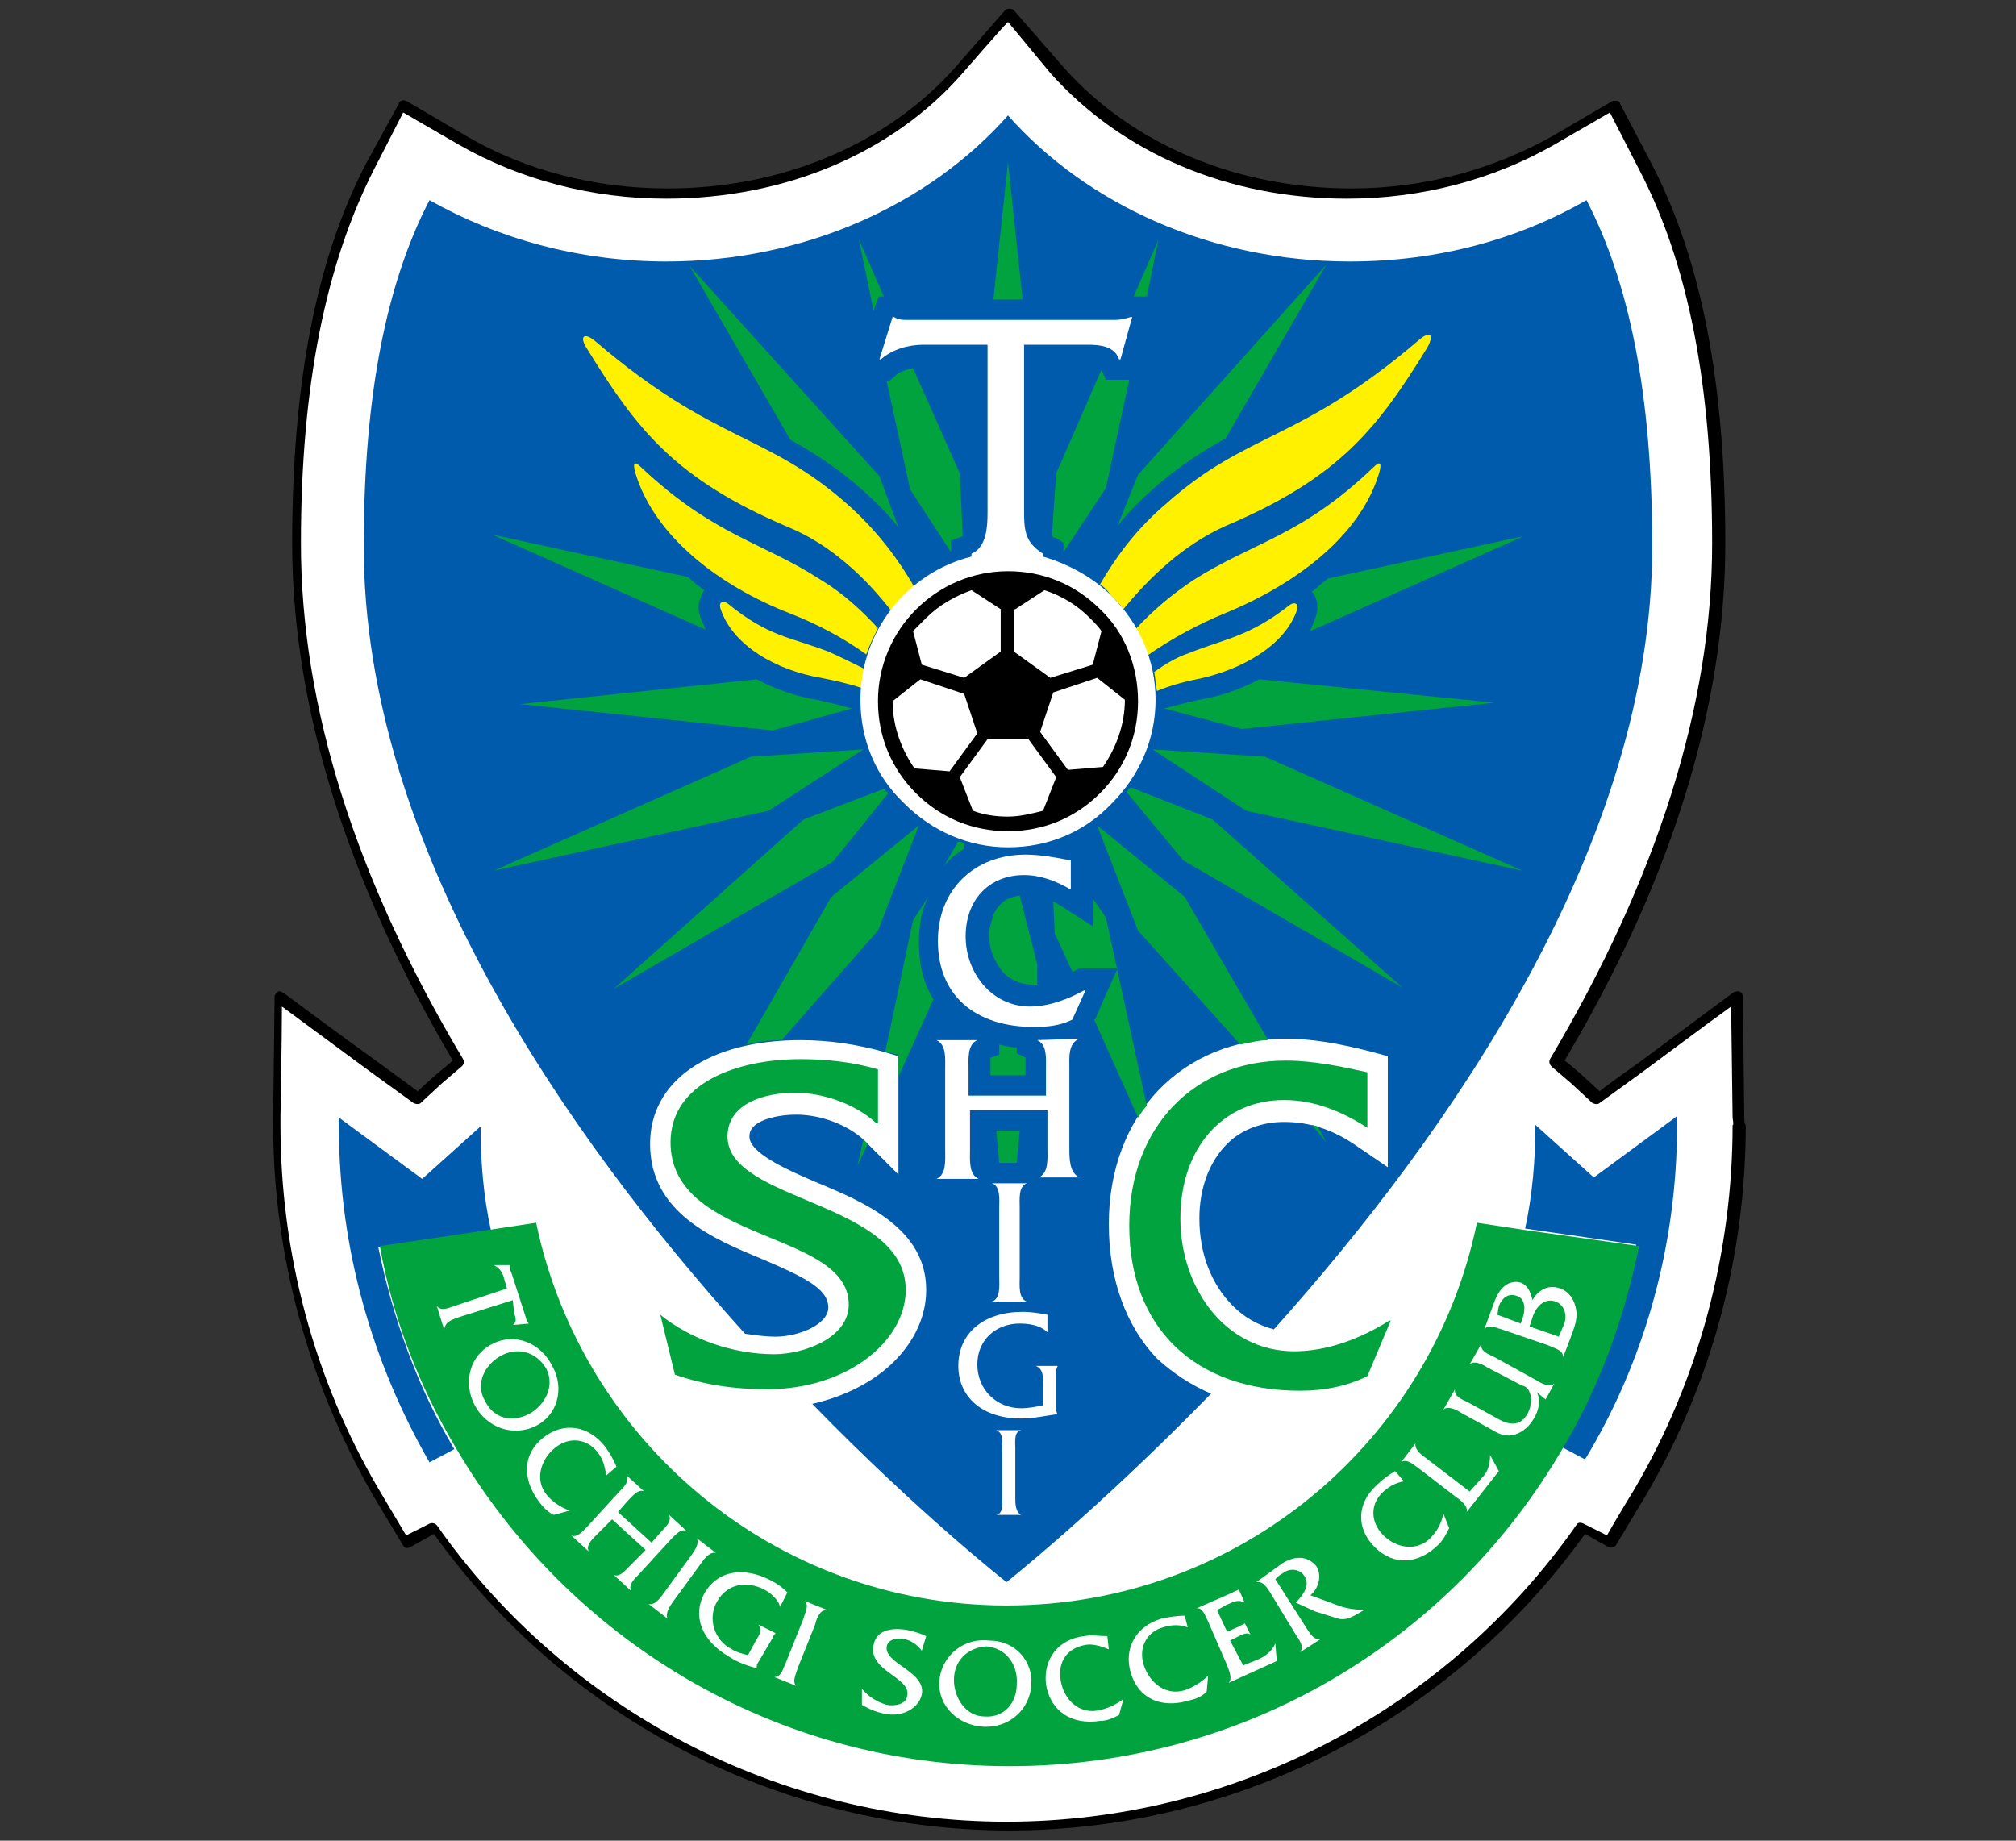
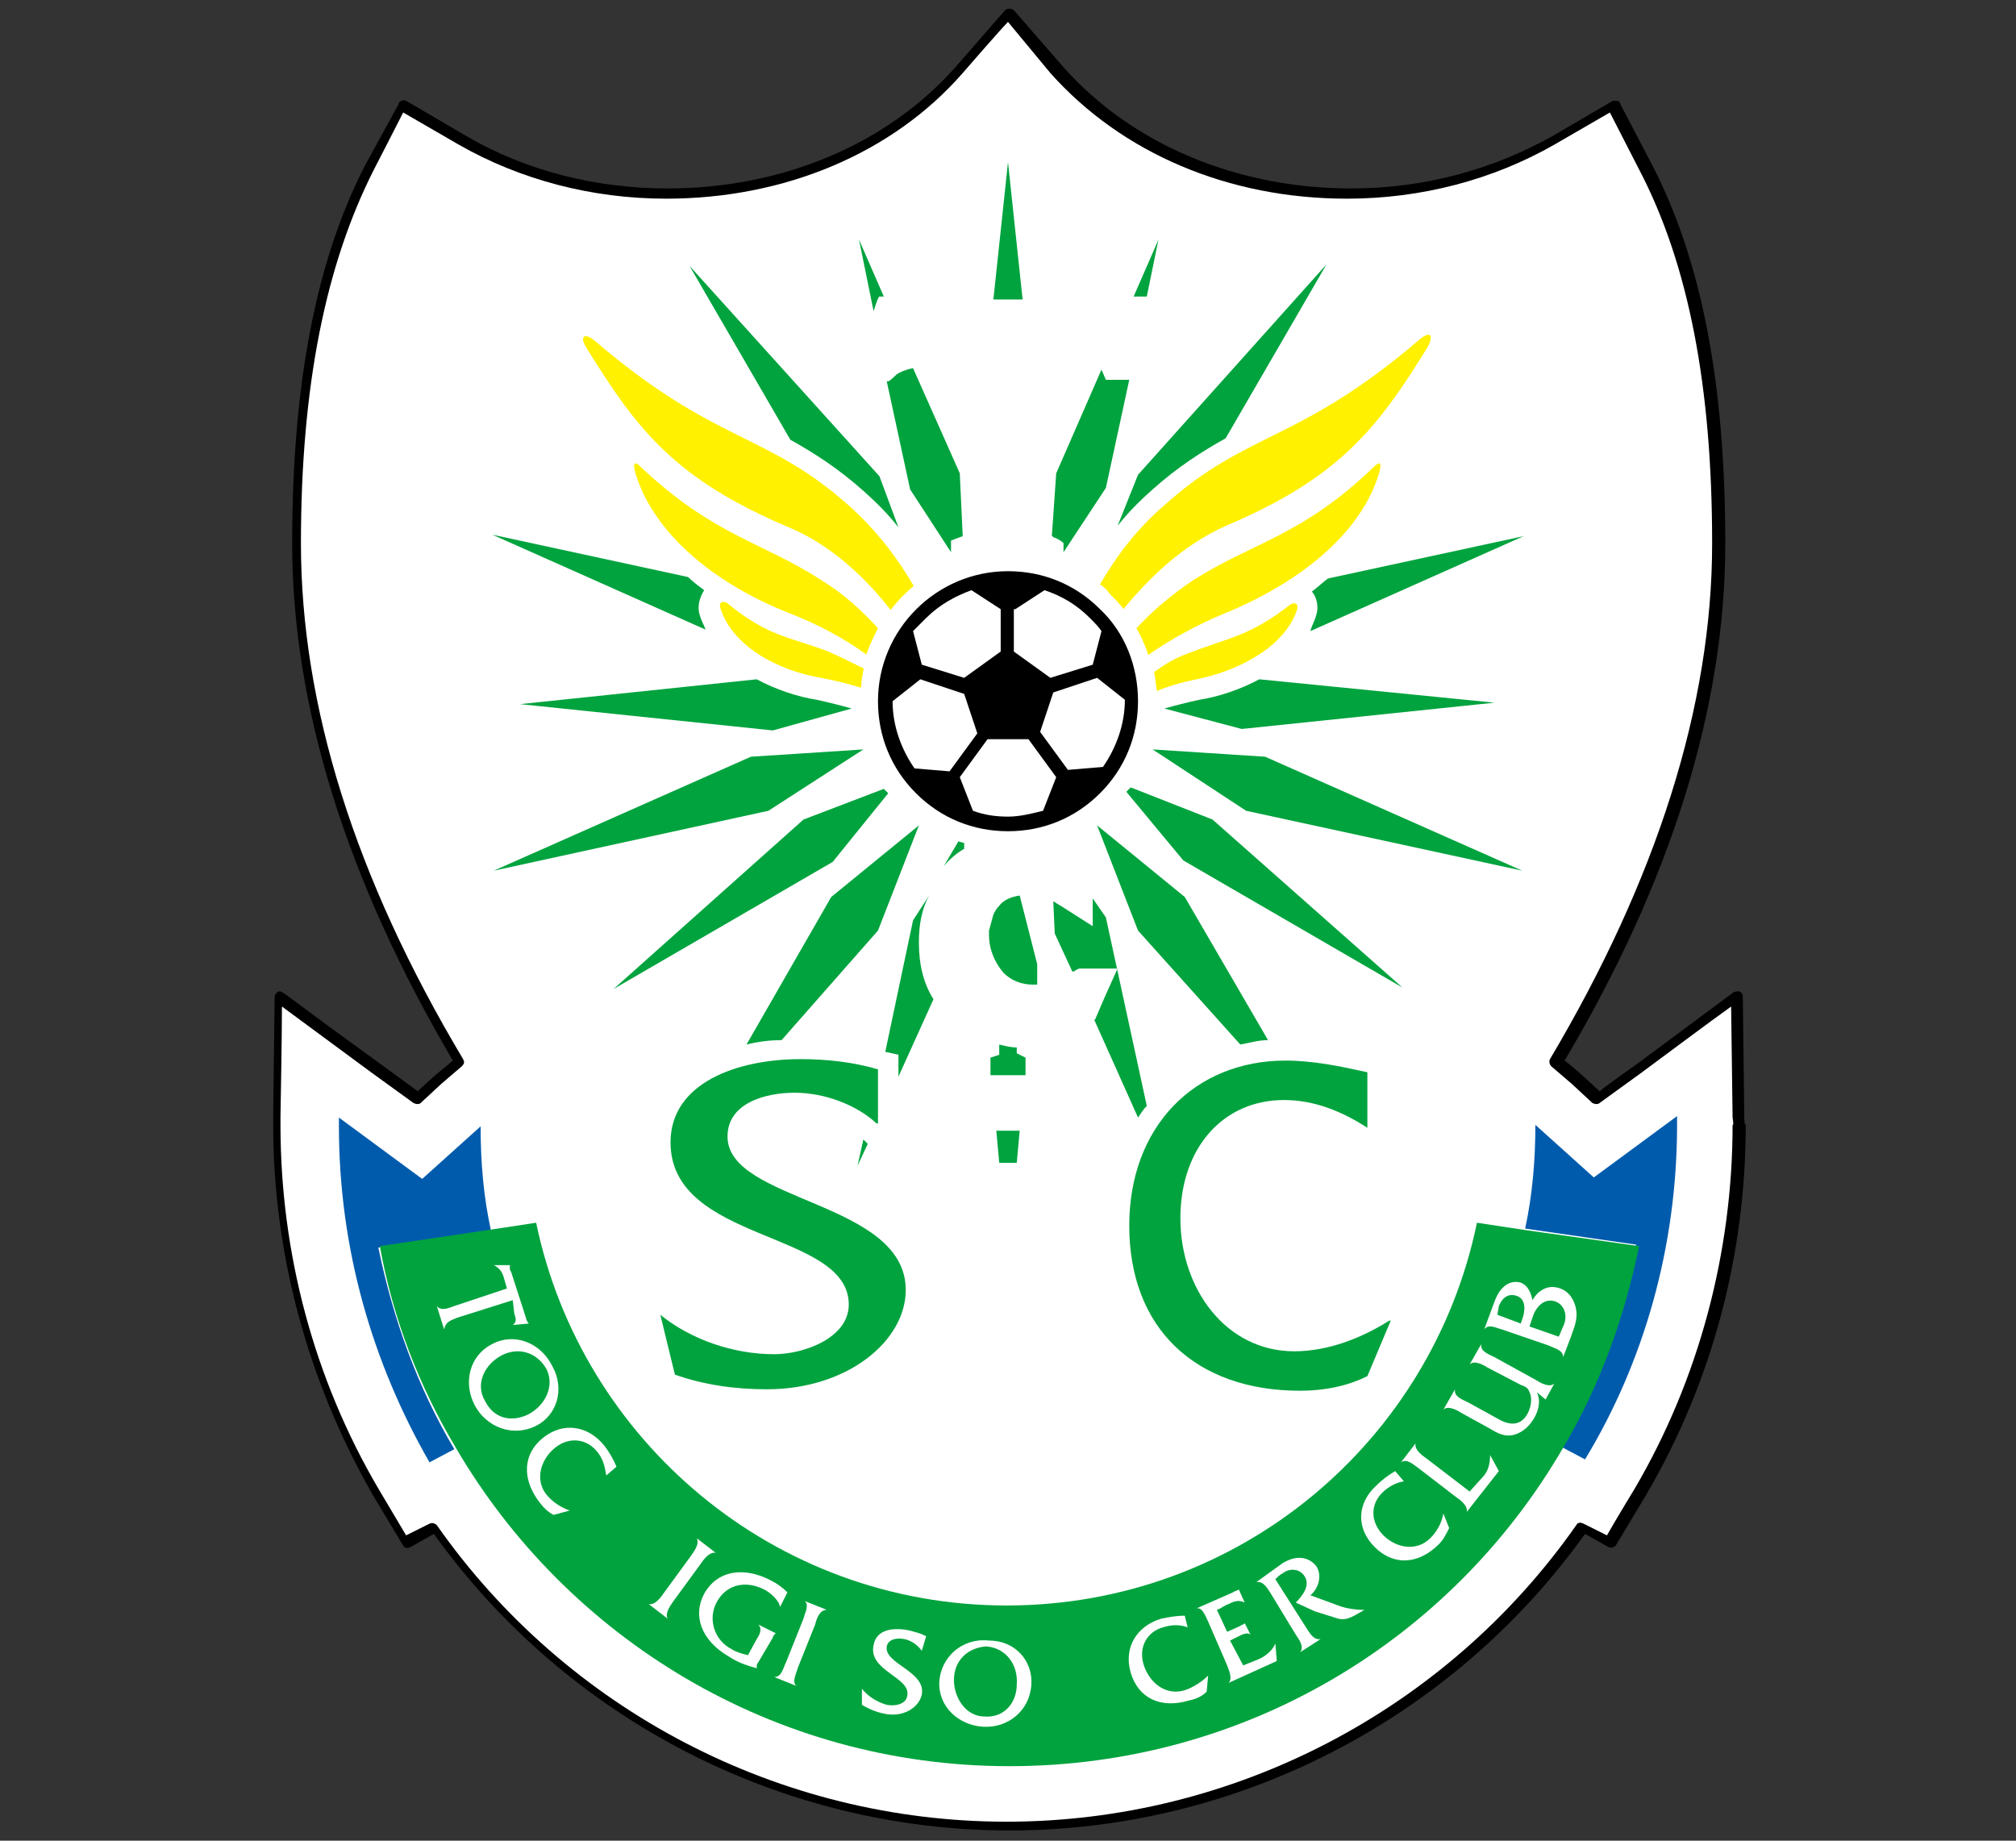
<svg xmlns="http://www.w3.org/2000/svg" version="1.1" id="レイヤー_1" x="0px" y="0px" viewBox="0 0 138 126" style="enable-background:new 0 0 138 126;" xml:space="preserve">
  <rect x="0" y="0" width="138" height="126" fill="#333333" stroke="none" />
  <style type="text/css">
	.st0{fill:#FFFFFF;}
	.st1{fill:#005BAC;}
	.st2{fill:#00A33E;}
	.st3{fill:#FFF100;}
</style>
  <g>
    <path d="M119.4,76.5L119.4,76.5c0-0.1-0.1-8.3-0.1-8.3c0-0.1-0.1-0.3-0.2-0.3c-0.1-0.1-0.3,0-0.4,0l-6.6,4.9c0,0-2,1.4-2.6,1.9   l-1.2-1.1c0,0-0.9-0.8-1.2-1c7.3-12.3,11-24.2,11-35.4c0-10.9-1.6-19.3-5-25.9l-2.2-4.2c0-0.1-0.1-0.2-0.2-0.2c-0.1,0-0.2,0-0.3,0   l-4.1,2.4c-4.1,2.3-8.8,3.6-13.8,3.6c-7.8,0-15-3-19.7-8.3l-3.4-3.9c-0.1-0.1-0.2-0.1-0.3-0.1c-0.1,0-0.2,0-0.3,0.1l-3.4,3.9   c-4.7,5.3-11.9,8.3-19.7,8.3c-4.9,0-9.7-1.2-13.8-3.6l-4.1-2.4c-0.1,0-0.2-0.1-0.3,0c-0.1,0-0.2,0.1-0.2,0.2L25,11.3   c-3.4,6.6-5,15.1-5,25.9c0,11.1,3.7,23,11,35.4l-1.2,1c0,0-0.9,0.8-1.2,1.1L26,72.8l-3.3-2.4l-2.3-1.7c-1.2-0.9-1.2-0.9-1.4-0.8   c-0.1,0.1-0.2,0.2-0.2,0.3c0,0-0.1,8.2-0.1,8.2c0,0,0,0.1,0,0.1c0,0,0,0.5,0,0.5c0,8.9,2.4,17.6,6.8,25.3c0,0,2.1,3.5,2.1,3.5   c0.1,0.2,0.3,0.2,0.5,0.1l1.6-0.9c9.1,12.7,23.8,20.3,39.4,20.3c15.6,0,30.3-7.6,39.4-20.3l1.6,0.9c0.2,0.1,0.4,0,0.5-0.1l2.1-3.5   c4.5-7.7,6.8-16.4,6.8-25.3C119.4,77,119.4,76.5,119.4,76.5z" />
    <path class="st0" d="M118.6,76.5C118.6,76.5,118.6,76.4,118.6,76.5l-0.1-7.6c-1,0.7-6.1,4.5-6.1,4.5l-2.9,2.1   c-0.1,0.1-0.3,0.1-0.5,0l-1.4-1.3l-1.4-1.2c-0.1-0.1-0.2-0.3-0.1-0.5c7.3-12.3,11.1-24.2,11.1-35.3c0-10.7-1.6-19.1-5-25.6l-2-3.9   l-3.8,2.2c-4.2,2.4-9.1,3.7-14.2,3.7c-8.1,0-15.4-3.1-20.3-8.6L69,1.5C68.5,2,65.9,5,65.9,5c-4.8,5.5-12.2,8.6-20.3,8.6   c-5.1,0-10-1.3-14.2-3.7l-3.8-2.2c-0.3,0.6-2,3.9-2,3.9c-3.3,6.5-5,14.8-5,25.6c0,11.1,3.7,22.9,11.1,35.3c0.1,0.2,0.1,0.3-0.1,0.5   l-1.4,1.2l-1.4,1.3c-0.1,0.1-0.3,0.1-0.5,0l-2.9-2.1l-6.1-4.5c0,2-0.1,7.5-0.1,7.5c0,0,0,0.1,0,0.1c0,0,0,0.5,0,0.5   c0,8.8,2.3,17.4,6.7,24.9l1.9,3.2l1.6-0.8c0.2-0.1,0.4,0,0.5,0.1c8.9,12.7,23.5,20.3,39,20.3c15.5,0,30.1-7.6,39-20.3   c0.1-0.2,0.3-0.2,0.5-0.1l1.6,0.8c0.5-0.9,1.9-3.2,1.9-3.2c4.4-7.5,6.7-16.2,6.7-24.9C118.7,77.1,118.6,76.5,118.6,76.5z" />
    <g>
      <g>
        <path class="st1" d="M33.6,84.2c-0.5-2.3-0.7-4.6-0.7-7.1l-4,3.6l-5.7-4.2c0,0.2,0,0.4,0,0.6c0,8.4,2.3,16.2,6.2,23l1.7-0.9     c-2.5-4.2-4.2-8.9-5.2-13.8L33.6,84.2z" />
        <path class="st1" d="M114.8,77c0-0.2,0-0.4,0-0.6l-5.7,4.2l-4-3.6c0,2.4-0.2,4.8-0.7,7.1l7.6,1.1c-0.9,5-2.7,9.6-5.2,13.8     l1.7,0.9C112.5,93.3,114.8,85.4,114.8,77z" />
      </g>
      <g>
        <path class="st2" d="M104.4,84.2l-3.3-0.5c-3.1,15-16.3,26.2-32.2,26.2c-15.9,0-29.1-11.3-32.2-26.2l-3.3,0.5L26,85.3     c0.9,5,2.7,9.6,5.2,13.8c7.6,13,21.7,21.8,37.9,21.8c16.2,0,30.3-8.7,37.9-21.8c2.5-4.2,4.2-8.9,5.2-13.8L104.4,84.2z" />
        <g>
          <path class="st0" d="M31.3,90.2c-0.5,0.2-0.8,0.3-0.9,0.8l0,0l-0.5-1.6l0,0c0.3,0.4,0.9,0.1,1.2,0l3.6-1.2l-0.2-0.7      c-0.1-0.4-0.3-0.7-0.7-0.9l0,0l1.1,0l0,0c0,0.1,0,0.2,0,0.3l0.1,0.2l1,3.1c0,0.1,0.1,0.3,0.2,0.4l0,0l-1.1,0.1l0,0      c0.3-0.2,0.2-0.5,0.1-0.8L35.1,89L31.3,90.2z" />
          <path class="st0" d="M36.7,97.6c-1.6,0.8-3.4,0.1-4.2-1.4c-0.8-1.5-0.4-3.4,1.2-4.2c1.5-0.8,3.3-0.1,4.1,1.5      C38.7,95.1,38.1,96.9,36.7,97.6 M34.3,92.8c-1.1,0.6-1.8,1.9-1.1,3.1c0.6,1.2,1.8,1.5,3,0.9c1.1-0.6,1.8-1.9,1.2-3.1      C36.7,92.5,35.4,92.2,34.3,92.8z" />
          <path class="st0" d="M41.5,101c-0.1-0.6-0.2-1.1-0.6-1.6c-0.7-0.9-1.9-1.1-2.9-0.3c-1,0.8-1.4,2.2-0.6,3.2      c0.4,0.5,1,0.9,1.6,1.1l0,0l-1.1,0.3c-0.4-0.2-0.7-0.5-1-0.9c-1.2-1.6-1.1-3.3,0.3-4.4c1.4-1.1,3.1-0.8,4.2,0.6      c0.3,0.4,0.6,0.9,0.8,1.4L41.5,101z" />
-           <path class="st0" d="M41.9,104l-1.1,1.1c-0.3,0.3-0.7,0.7-0.5,1.1l0,0l-1.2-1.1l0,0c0.4,0.2,0.8-0.3,1.1-0.6l2.2-2.4      c0.3-0.3,0.7-0.7,0.5-1.1l0,0l1.2,1.1l0,0c-0.4-0.2-0.8,0.3-1.1,0.6l-0.7,0.8l2.3,2.1l0.7-0.8c0.3-0.3,0.7-0.7,0.5-1.1l0,0      l1.2,1.1l0,0c-0.4-0.2-0.8,0.3-1.1,0.6l-2.2,2.4c-0.3,0.3-0.7,0.7-0.5,1.1l0,0l-1.2-1.1l0,0c0.4,0.2,0.8-0.3,1.1-0.6l1.1-1.1      L41.9,104z" />
          <path class="st0" d="M47.3,106.5c0.2-0.3,0.6-0.8,0.4-1.2l0,0l1.3,1l0,0c-0.4-0.1-0.8,0.4-1,0.7l-1.9,2.6      c-0.2,0.3-0.6,0.8-0.4,1.2l0,0l-1.3-1l0,0c0.4,0.1,0.8-0.4,1-0.7L47.3,106.5z" />
          <path class="st0" d="M53.4,110L53.4,110c-0.1-0.5-0.7-1-1.1-1.2c-1.2-0.6-2.5-0.4-3.2,0.8c-0.7,1.2-0.2,2.7,1,3.3      c0.3,0.2,0.7,0.3,1.1,0.4l0.6-1.1c0.2-0.3,0.4-0.7,0.1-1l0,0l1.2,0.6l0,0c-0.1,0.1-0.2,0.2-0.2,0.3l-1,1.7      c-0.1,0.1-0.1,0.2-0.1,0.4c-0.7-0.2-1.3-0.4-1.9-0.8c-1.9-1.1-2.5-2.8-1.7-4.3c0.9-1.6,2.7-1.9,4.6-0.9c0.4,0.2,0.8,0.5,1.1,0.8      L53.4,110z" />
          <path class="st0" d="M55,110.8c0.1-0.4,0.4-0.9,0.1-1.2l0,0l1.5,0.6l0,0c-0.5,0-0.7,0.6-0.8,1l-1.2,3c-0.1,0.4-0.4,0.9-0.1,1.2      l0,0l-1.5-0.6l0,0c0.5,0,0.6-0.6,0.8-1L55,110.8z" />
          <path class="st0" d="M63.1,113c-0.3-0.4-0.7-0.7-1.2-0.8c-0.5-0.1-1.1,0-1.2,0.5c-0.2,1.2,2.7,1.7,2.4,3.3      c-0.2,0.9-1.3,1.6-2.6,1.3c-0.5-0.1-1-0.3-1.5-0.6l0-1.1c0.4,0.5,1,0.9,1.7,1.1c0.5,0.1,1.3,0,1.4-0.6c0.3-1.3-2.7-1.7-2.3-3.5      c0.2-1.1,1.4-1.2,2.4-1c0.4,0.1,0.8,0.2,1.2,0.4L63.1,113z" />
          <path class="st0" d="M70.6,115.3c-0.1,1.8-1.6,3-3.3,2.9c-1.7-0.1-3.1-1.4-3-3.1c0.1-1.6,1.5-3,3.4-2.8      C69.5,112.3,70.7,113.7,70.6,115.3 M65.3,115c0,1.2,0.8,2.5,2.1,2.5c1.3,0.1,2.2-0.9,2.2-2.2c0.1-1.3-0.7-2.5-2.1-2.6      C66.2,112.8,65.3,113.7,65.3,115z" />
-           <path class="st0" d="M75.9,112.9c-0.5-0.2-1.1-0.4-1.6-0.3c-1.2,0.2-1.9,1.1-1.7,2.4c0.2,1.3,1.2,2.3,2.5,2.1      c0.6-0.1,1.3-0.4,1.8-0.8l0,0l-0.3,1.1c-0.4,0.2-0.8,0.4-1.3,0.4c-2,0.3-3.4-0.7-3.7-2.5c-0.2-1.8,0.9-3.1,2.6-3.3      c0.5-0.1,1.1,0,1.6,0L75.9,112.9z" />
          <path class="st0" d="M81.3,111.4c-0.5-0.2-1.1-0.2-1.7,0c-1.1,0.3-1.7,1.4-1.3,2.6c0.4,1.2,1.5,2.1,2.8,1.7      c0.6-0.2,1.2-0.6,1.6-1l0,0l-0.1,1.1c-0.3,0.3-0.7,0.5-1.2,0.6c-2,0.6-3.5-0.2-4-1.9c-0.5-1.7,0.4-3.2,2.1-3.7      c0.5-0.1,1-0.2,1.6-0.2L81.3,111.4z" />
          <path class="st0" d="M85.1,114l1-0.4c0.5-0.2,1-0.6,1.2-1.1l0,0l0.1,1.2l-3.3,1.5l0,0c0.3-0.3,0-0.9-0.1-1.2l-1.3-3      c-0.2-0.4-0.4-1-0.8-0.9l0,0l2.5-1.1c0.1-0.1,0.3-0.1,0.4-0.2l0,0l0.4,0.9l0,0c-0.4-0.2-0.7-0.1-1.1,0.1      c-0.3,0.1-0.5,0.3-0.8,0.4l0.7,1.5l0.9-0.4c0.1-0.1,0.3-0.1,0.3-0.2l0,0l0.4,0.8l0,0c-0.2-0.2-0.6,0-0.8,0.1l-0.6,0.3L85.1,114z      " />
          <path class="st0" d="M87.8,107c1-0.6,1.8-0.4,2.3,0.2c0.4,0.6,0.2,1.5-0.4,2l1.9,0.7c0.5,0.2,1.2,0.3,1.8,0.3l-0.7,0.4      c-0.4,0.2-0.7,0.3-1.1,0.2l-1.6-0.5l-1.3-0.6c0.5-0.5,1-1.2,0.6-1.8c-0.3-0.5-1-0.6-1.5-0.2c-0.2,0.1-0.3,0.2-0.5,0.4l2.1,3.3      c0.2,0.3,0.5,0.9,1,0.8l0,0l-1.4,0.9l0,0c0.3-0.4-0.1-0.9-0.3-1.2l-1.7-2.8c-0.2-0.3-0.5-0.9-1-0.8l0,0L87.8,107z" />
          <path class="st0" d="M96.1,101.4c-0.6,0.1-1.1,0.4-1.5,0.8c-0.8,0.8-0.8,2,0.1,2.9c0.9,0.9,2.3,1.1,3.2,0.2      c0.5-0.5,0.8-1.1,0.9-1.7l0,0l0.4,1c-0.2,0.4-0.4,0.8-0.7,1.1c-1.4,1.4-3.1,1.5-4.4,0.2c-1.3-1.3-1.2-3,0.1-4.2      c0.4-0.4,0.8-0.7,1.3-1L96.1,101.4z" />
          <path class="st0" d="M101.5,101.1c0.4-0.4,0.5-1,0.5-1.5l0,0l0.6,1.1l-2.2,2.8l0,0c0.1-0.4-0.4-0.8-0.7-1l-2.6-2      c-0.3-0.2-0.8-0.7-1.2-0.4l0,0l1-1.3l0,0c-0.1,0.4,0.4,0.8,0.7,1l3,2.3L101.5,101.1z" />
          <path class="st0" d="M105.2,95.3c0.3,0.6,0.1,1.3-0.2,1.8c-0.3,0.5-0.7,0.9-1.3,1.1c-0.7,0.2-1.2-0.1-1.7-0.4l-2-1.1      c-0.3-0.2-0.9-0.5-1.2-0.2l0,0l0.8-1.4l0,0c-0.1,0.5,0.5,0.7,0.9,0.9l2,1.1c1,0.6,1.7,0.4,2.1-0.4c0.2-0.4,0.3-1,0.1-1.4      c-0.1-0.3-0.3-0.4-0.6-0.5l-2.3-1.2c-0.3-0.2-0.9-0.5-1.2-0.2l0,0l0.8-1.4l0,0c-0.1,0.5,0.5,0.7,0.9,0.9l2.9,1.6      c0.3,0.2,0.9,0.5,1.2,0.2l0,0l-0.6,1.1L105.2,95.3z" />
          <path class="st0" d="M102.8,91c-0.4-0.1-0.9-0.4-1.2,0l0,0l0.7-1.9c0.4-1.1,1.1-1.5,1.8-1.3c0.5,0.2,0.7,0.7,0.8,1.2      c0.4-0.7,1.1-1.1,1.9-0.8c0.6,0.2,1,0.8,1.1,1.5c0.1,0.7-0.2,1.3-0.4,1.9l-0.5,1.3l0,0c0-0.5-0.6-0.6-1-0.8L102.8,91 M107,90.8      c0.3-0.6,0.2-1.4-0.5-1.7c-0.8-0.3-1.4,0.4-1.6,1.1l-0.2,0.6l2,0.7L107,90.8 M104.2,90.3c0.2-0.5,0.3-1.4-0.4-1.6      c-0.6-0.2-1,0.2-1.2,0.7l-0.1,0.6l1.6,0.6L104.2,90.3z" />
        </g>
      </g>
    </g>
    <g>
      <g>
-         <path class="st1" d="M75.9,83.8c0-7.5,5-12.7,12.1-12.7c1.7,0,3.6,0.3,5.9,0.9l1.1,0.3v1.1v3.8v2.7l-2.2-1.5     c-1.6-1.1-3.2-1.6-4.9-1.6c-1.5,0-2.9,0.5-3.9,1.5c-1.2,1.2-1.9,3-1.9,5.1c0,2.4,0.8,4.5,2.3,6c0.8,0.8,1.7,1.3,2.8,1.6     c12.1-13.5,25.9-33.3,25.9-53.6c0-10.5-1.6-18.1-4.5-23.7c-4.7,2.7-10.2,4.2-16.2,4.2c-9.5,0-18-3.9-23.4-10     c-5.4,6.1-13.9,10-23.4,10c-6,0-11.6-1.6-16.2-4.2c-2.9,5.6-4.5,13.2-4.5,23.7c0,20.5,13.9,40.4,26.1,53.9     c0.7,0.1,1.4,0.2,2.1,0.2c1.5,0,3.6-0.8,3.6-2c0-1.3-1.7-2.1-4.5-3.3c-3.4-1.4-7.7-3.2-7.7-7.9c0-4.3,4-7.1,10.3-7.1     c2,0,3.9,0.3,5.7,0.8l1,0.3v1.1v3.7v3.3L59.1,78c-1.1-1-2.9-1.7-4.6-1.7c-1.2,0-2.4,0.3-2.9,0.8c-0.2,0.2-0.3,0.4-0.3,0.7     c0,1.1,2.4,2.2,4.5,3.1c3.4,1.4,7.6,3.2,7.6,7.4c0,1.8-0.8,3.5-2.2,4.9c-1.4,1.4-3.4,2.4-5.6,2.9c7.4,7.6,13.3,12.2,13.3,12.2     s6.2-4.9,14-12.9c-1.4-0.6-2.6-1.4-3.7-2.4C77.1,90.8,75.9,87.6,75.9,83.8z" />
-       </g>
+         </g>
      <g>
        <g>
          <polygon class="st2" points="69,11.1 68,20.5 70,20.5     " />
          <path class="st2" d="M65.1,37l0.8-0.3l-0.2-4.3l-3.2-7.2c-0.5,0.1-1,0.3-1.2,0.5c0,0-0.4,0.4-0.5,0.4h-0.1l1.6,7.4l2.8,4.3V37z" />
          <path class="st2" d="M59.8,21.3c0,0,0.3-1,0.4-1h0.3l-1.7-3.9L59.8,21.3L59.8,21.3z" />
          <path class="st2" d="M47.2,18.2l6.9,11.9c1.6,0.9,3.2,1.9,5,3.5c0.9,0.8,1.7,1.6,2.4,2.5l-1.3-3.5L47.2,18.2z" />
          <polygon class="st2" points="79.3,16.4 77.6,20.3 78.5,20.3     " />
          <path class="st2" d="M72.8,37.2v0.6l2.9-4.4l1.6-7.4h-0.6c0,0-1,0-1,0l-0.3-0.7l-3.1,7.1L72,36.7c0,0,0.1,0,0.1,0.1      C72.1,36.7,72.8,37.1,72.8,37.2z" />
          <path class="st2" d="M90.1,42.1c-0.1,0.4-0.3,0.7-0.4,1.1l14.6-6.5l-13.4,2.9c-0.4,0.3-0.7,0.6-1.1,0.9      C90.1,40.8,90.3,41.5,90.1,42.1z" />
          <path class="st2" d="M86.2,46.5c-1.3,0.7-2.8,1.2-4.1,1.4c-0.9,0.2-1.7,0.4-2.4,0.6l5.3,1.4l17.3-1.8L86.2,46.5z" />
          <path class="st2" d="M76.5,36c0.7-0.9,1.5-1.7,2.4-2.5c1.8-1.6,3.4-2.6,5-3.5l6.9-11.9L77.9,32.5L76.5,36z" />
          <path class="st2" d="M47.9,42.1c-0.2-0.6,0-1.2,0.3-1.7c-0.4-0.3-0.8-0.6-1.1-0.9l-13.4-2.9l14.6,6.5      C48.2,42.8,48,42.5,47.9,42.1z" />
-           <path class="st2" d="M90.2,77.1c-0.1,0-0.3-0.1-0.4-0.1l1,1.2L90.2,77.1z" />
          <path class="st2" d="M75.1,56.5l2.8,7.2l7,7.8c0.6-0.1,1.2-0.3,1.9-0.3l-5.7-9.8L75.1,56.5z" />
          <path class="st2" d="M77.4,53.9c-0.1,0.1-0.2,0.2-0.3,0.3l3.9,4.7l15,8.7L83,56.1L77.4,53.9z" />
          <path class="st2" d="M74.8,61.5v1.9L72.6,62c-0.2-0.1-0.3-0.2-0.5-0.3l0.1,2.2l1.2,2.6c0,0,0,0,0.1,0c0,0,0.3-0.2,0.4-0.2h0.4      h2.2l-0.9,2l-0.6,1.4c0,0,0,0.1-0.1,0.1l3,6.7c0.2-0.3,0.4-0.6,0.6-0.8l-2.8-12.9L74.8,61.5z" />
          <polygon class="st2" points="78.9,51.3 85.3,55.5 104.2,59.6 86.6,51.8     " />
          <path class="st2" d="M69.6,72.1v-0.4c-0.4,0-0.8-0.1-1.2-0.2v0.7l-0.6,0.2c0,0.2,0,0.4,0,0.6l0,0.2v0.3l0,0.1h2.4l0-0.4l0-0.2      c0-0.2,0-0.4,0-0.6C70,72.3,69.6,72.1,69.6,72.1z" />
          <polygon class="st2" points="68.4,79.6 69.6,79.6 69.8,77.4 68.2,77.4     " />
          <path class="st2" d="M68.4,62c-0.2,0.2-0.3,0.4-0.4,0.6l-0.3,1.1c0,0.1,0,0.2,0,0.3c0,1,0.4,1.9,1,2.6c0.5,0.5,1.2,0.8,2,0.8      c0.1,0,0.2,0,0.3,0L71,66l-1.2-4.7C69.2,61.4,68.7,61.6,68.4,62z" />
          <path class="st2" d="M60.1,63.7l2.8-7.2l-6,4.9l-5.8,10.1c0.8-0.2,1.6-0.3,2.4-0.3L60.1,63.7z" />
          <path class="st2" d="M55,56.1L42,67.7l15-8.7l3.8-4.7c-0.1-0.1-0.2-0.2-0.3-0.3L55,56.1z" />
          <polygon class="st2" points="59.1,51.3 51.4,51.8 33.8,59.6 52.6,55.5     " />
          <path class="st2" d="M58.3,48.5c-0.7-0.2-1.5-0.4-2.4-0.6c-1.3-0.2-2.8-0.7-4.1-1.4l-16.2,1.7l17.3,1.8L58.3,48.5z" />
          <path class="st2" d="M64.6,59.3c0.4-0.5,0.9-0.9,1.4-1.2l0-0.4c-0.1,0-0.3-0.1-0.4-0.1L64.6,59.3z" />
          <polygon class="st2" points="58.7,79.8 59.4,78.3 59.1,78     " />
          <path class="st2" d="M61.5,72.2v1.1v0.4l2.4-5.3c-0.7-1.1-1-2.4-1-3.9c0-1.2,0.2-2.3,0.7-3.2l-1.1,1.7l-1.9,9c0,0,0,0,0,0      L61.5,72.2z" />
        </g>
        <g>
          <path class="st2" d="M60,76.9c-1.4-1.3-3.6-2.1-5.6-2.1c-2,0-4.6,0.7-4.6,3c0,4.5,12.2,4.4,12.2,10.5c0,3.5-4,6.8-9.5,6.8      c-2.2,0-4.3-0.3-6.3-1l-1-4.1c2.1,1.7,5,2.7,7.8,2.7c2,0,5.1-1.1,5.1-3.4c0-5.1-12.2-4.2-12.2-11.1c0-4.1,4.6-5.7,8.9-5.7      c1.8,0,3.6,0.2,5.3,0.7V76.9z" />
          <path class="st2" d="M93.6,77.2c-1.7-1.1-3.6-1.9-5.7-1.9c-4.2,0-7.1,3.3-7.1,8.1c0,4.8,3.1,9.1,7.8,9.1c2.3,0,4.6-0.9,6.5-2.1      h0.1l-1.6,3.8c-1.4,0.7-3,1-4.6,1c-7.2,0-11.7-4.3-11.7-11.3c0-6.8,4.5-11.3,10.7-11.3c1.9,0,3.8,0.4,5.6,0.8V77.2z" />
        </g>
      </g>
      <g>
        <path class="st3" d="M76.9,41.7c1.8-2.2,4.1-4.4,7-5.7c7.8-3.3,10.4-6.7,13.8-12.2c0.5-0.9,0.2-1.2-0.6-0.5     c-8.2,7-11.7,6.2-17.3,11.2c-2,1.7-3.4,3.6-4.5,5.5c0.3,0.2,0.5,0.4,0.7,0.7C76.4,41.1,76.7,41.4,76.9,41.7z" />
        <path class="st3" d="M83.8,42c4.9-2,9.3-5.3,10.6-9.6c0.2-0.7,0.1-0.9-0.4-0.4c-4.9,4.7-8.2,5.1-12.3,7.7c-1.5,1-2.8,2.1-4,3.4     c0.3,0.6,0.6,1.2,0.8,1.8C80.2,43.7,82.1,42.7,83.8,42z" />
        <path class="st3" d="M81.9,46.5c3-0.6,6.1-2.3,6.9-4.8c0.1-0.4-0.2-0.5-0.5-0.3c-2.8,2.2-4.4,2.3-6.9,3.3     c-0.9,0.3-1.7,0.8-2.4,1.3c0.1,0.4,0.1,0.9,0.2,1.3C79.9,47,80.9,46.7,81.9,46.5z" />
        <path class="st3" d="M62.6,40.2c-1.1-1.9-2.5-3.8-4.5-5.6c-5.6-5-9.1-4.2-17.3-11.2c-0.8-0.7-1.2-0.4-0.6,0.5     c3.4,5.5,6,8.9,13.8,12.2c2.9,1.2,5.3,3.5,7,5.7C61.5,41.2,62,40.6,62.6,40.2z" />
        <path class="st3" d="M56.2,39.7c-4-2.6-7.3-3-12.3-7.7c-0.5-0.5-0.6-0.3-0.4,0.4c1.3,4.3,5.7,7.7,10.6,9.6     c1.8,0.7,3.7,1.7,5.2,2.8c0.2-0.6,0.5-1.2,0.8-1.8C59,41.8,57.7,40.6,56.2,39.7z" />
        <path class="st3" d="M56.7,44.6c-2.6-1-4.1-1-6.9-3.3c-0.3-0.2-0.6-0.1-0.5,0.3c0.8,2.6,3.9,4.3,6.9,4.8c1,0.2,1.9,0.4,2.8,0.7     c0-0.4,0.1-0.9,0.2-1.3C58.4,45.4,57.6,45,56.7,44.6z" />
      </g>
      <g>
        <path class="st0" d="M70.5,68.9c-2.6,0-4.4-2.3-4.4-4.8c0-2.5,1.6-4.2,4-4.2c1.1,0,2.2,0.4,3.2,1v-2c-1-0.2-2.1-0.4-3.1-0.4     c-3.5,0-6,2.4-6,5.9c0,3.7,2.5,5.9,6.6,5.9c0.9,0,1.8-0.1,2.6-0.5l0.9-2h-0.1C73.1,68.4,71.8,68.9,70.5,68.9z" />
        <path class="st0" d="M71,71.2c0.7,0.3,0.6,1.3,0.6,2V75h-5.3v-1.8c0-0.7-0.1-1.7,0.6-2v0h-2.8v0c0.7,0.3,0.6,1.3,0.6,2v5.5     c0,0.7,0.1,1.7-0.6,2v0H67v0c-0.7-0.3-0.6-1.3-0.6-2V76h5.3v2.6c0,0.7,0.1,1.7-0.6,2v0h2.8v0c-0.7-0.3-0.7-1.3-0.7-2v-5.5     c0-0.7-0.1-1.7,0.7-2v0L71,71.2L71,71.2z" />
        <path class="st0" d="M67.9,89.1L67.9,89.1l2.4,0v0c-0.6-0.2-0.5-1.1-0.5-1.7v-4.7c0-0.6-0.1-1.5,0.5-1.7v0h-2.4v0     c0.6,0.2,0.5,1.1,0.5,1.7v4.7C68.4,88,68.5,88.9,67.9,89.1z" />
        <path class="st0" d="M70.9,93.5c0.5,0.2,0.5,0.7,0.5,1.2v1.5c-0.5,0.1-1,0.2-1.5,0.2c-1.7,0-3-1.3-3-3c0-1.7,1.3-2.8,2.9-2.8     c0.6,0,1.4,0.1,1.9,0.6h0v-1.2c-0.5-0.1-1.1-0.2-1.7-0.2c-2.6,0-4.4,1.4-4.4,3.7c0,2.1,1.6,3.6,4.3,3.6c0.9,0,1.7-0.2,2.5-0.3     c-0.1-0.1-0.1-0.3-0.1-0.5V94c0-0.2,0-0.3,0.1-0.5v0L70.9,93.5L70.9,93.5z" />
        <path class="st0" d="M68.2,97.9c0.5,0.2,0.4,0.8,0.4,1.2v3.4c0,0.4,0.1,1.1-0.4,1.2v0h1.7v0c-0.4-0.2-0.4-0.8-0.4-1.2v-3.4     c0-0.4-0.1-1.1,0.4-1.2v0L68.2,97.9L68.2,97.9z" />
        <path class="st0" d="M76.1,40.8c-1.3-1.3-3-2.2-4.7-2.7v-0.2c-1.3-0.8-1.3-1.7-1.3-3.1V23.6h4.4c0.8,0,1.8,0.1,2.1,1h0.1l0.8-2.9     h-0.1c-0.3,0.1-0.7,0.2-1.1,0.2H62.7h-0.6c-0.3,0-0.6,0-0.9-0.2h-0.1l-0.9,2.9h0.1c0.8-0.7,1.9-1,2.9-1h4.4v10.9     c0,1.1,0.1,2.9-1.1,3.4v0.2c-4.4,1.1-7.6,5.1-7.6,9.8c0,2.7,1,5.2,3,7.1c1.9,1.9,4.4,3,7.1,3c2.7,0,5.2-1,7.1-3     c1.9-1.9,3-4.4,3-7.1C79.1,45.2,78,42.7,76.1,40.8z" />
      </g>
      <path d="M75.3,41.7c-1.7-1.7-3.9-2.6-6.3-2.6c-4.9,0-8.9,4-8.9,8.9c0,2.4,0.9,4.6,2.6,6.3c1.7,1.7,3.9,2.6,6.3,2.6    c2.4,0,4.6-0.9,6.3-2.6c1.7-1.7,2.6-3.9,2.6-6.3C77.9,45.6,77,43.3,75.3,41.7z M69.5,41.7l2-1.3c1.2,0.4,2.2,1,3.1,1.9    c0.3,0.3,0.6,0.6,0.8,0.9l-0.6,2.3l-2.9,0.9l-2.5-1.8V41.7z M63.4,42.3c0.9-0.9,2-1.5,3.1-1.9l2,1.3v2.9l-2.5,1.8l-2.9-0.9    l-0.6-2.3C62.8,42.9,63.1,42.6,63.4,42.3z M62.6,52.6c-0.9-1.3-1.5-2.9-1.5-4.6l1.9-1.5l3,1l0.9,2.7l-1.9,2.6L62.6,52.6z     M71.4,55.5c-0.8,0.2-1.6,0.4-2.4,0.4c-0.8,0-1.6-0.1-2.4-0.4l-0.9-2.3l1.9-2.6h2.8l1.9,2.6L71.4,55.5z M73.1,52.7l-1.9-2.6    l0.9-2.7l3-1l1.9,1.5c0,1.7-0.6,3.3-1.5,4.6L73.1,52.7z" />
    </g>
  </g>
</svg>